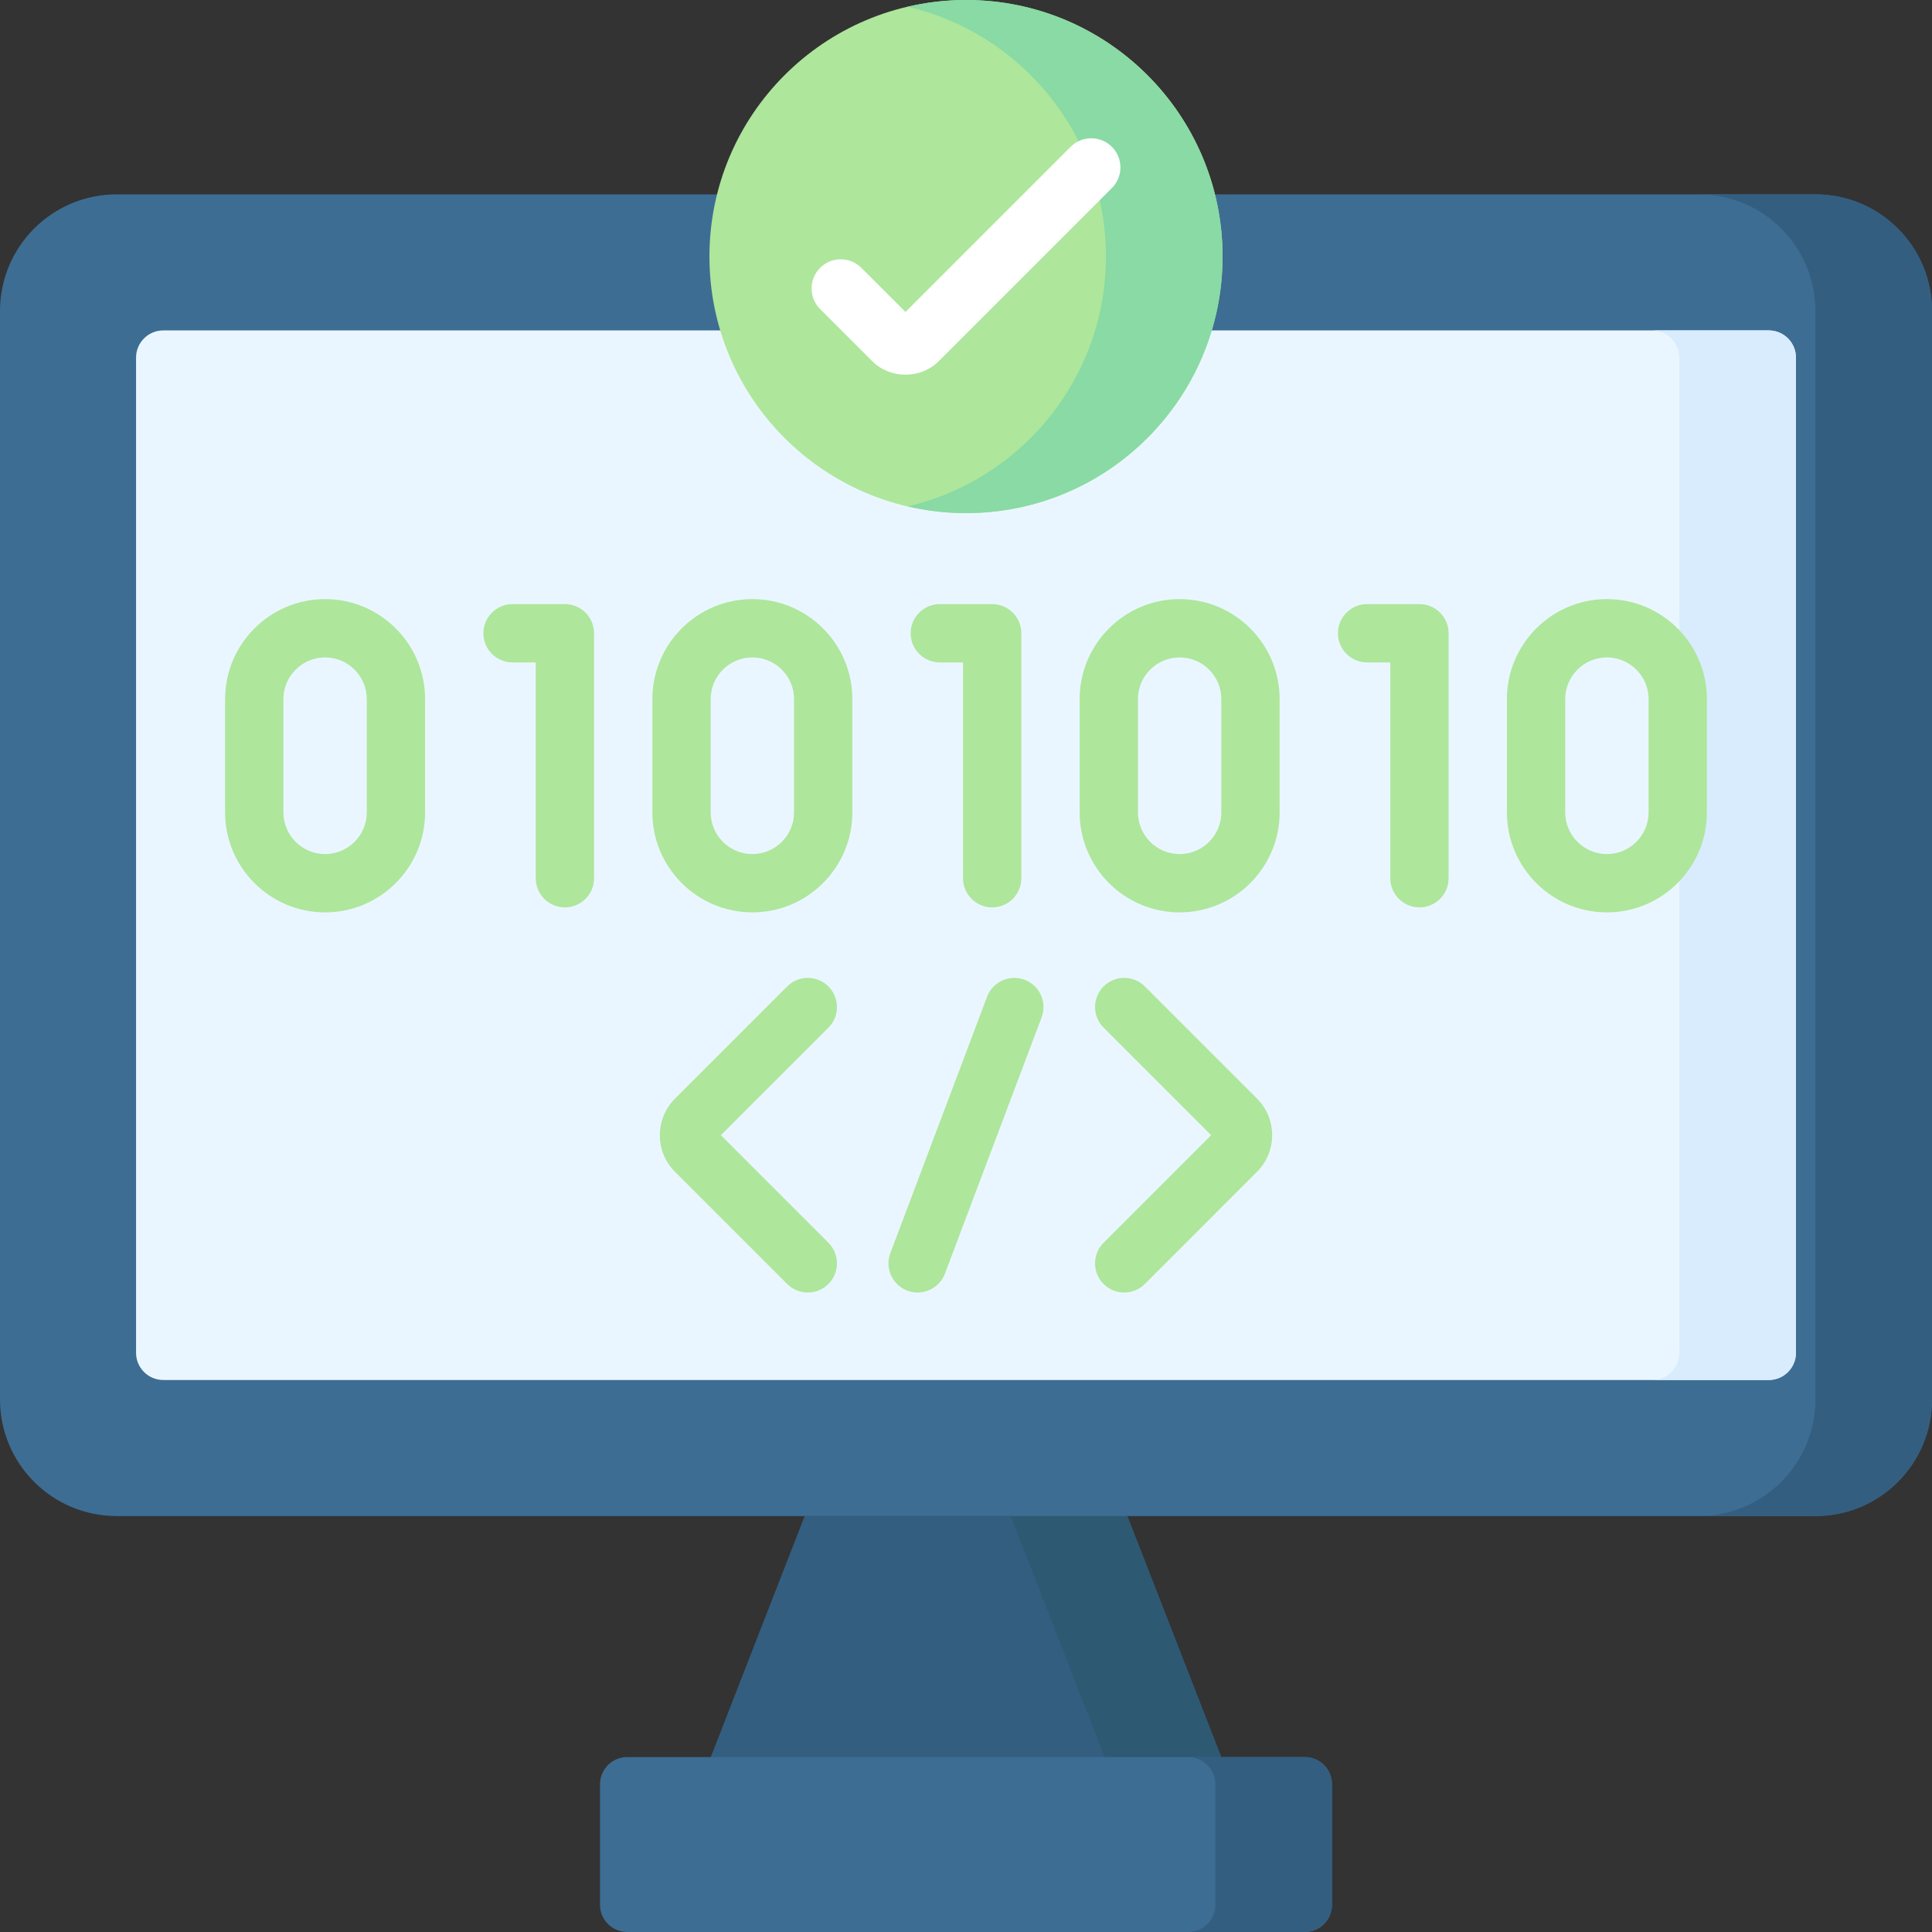
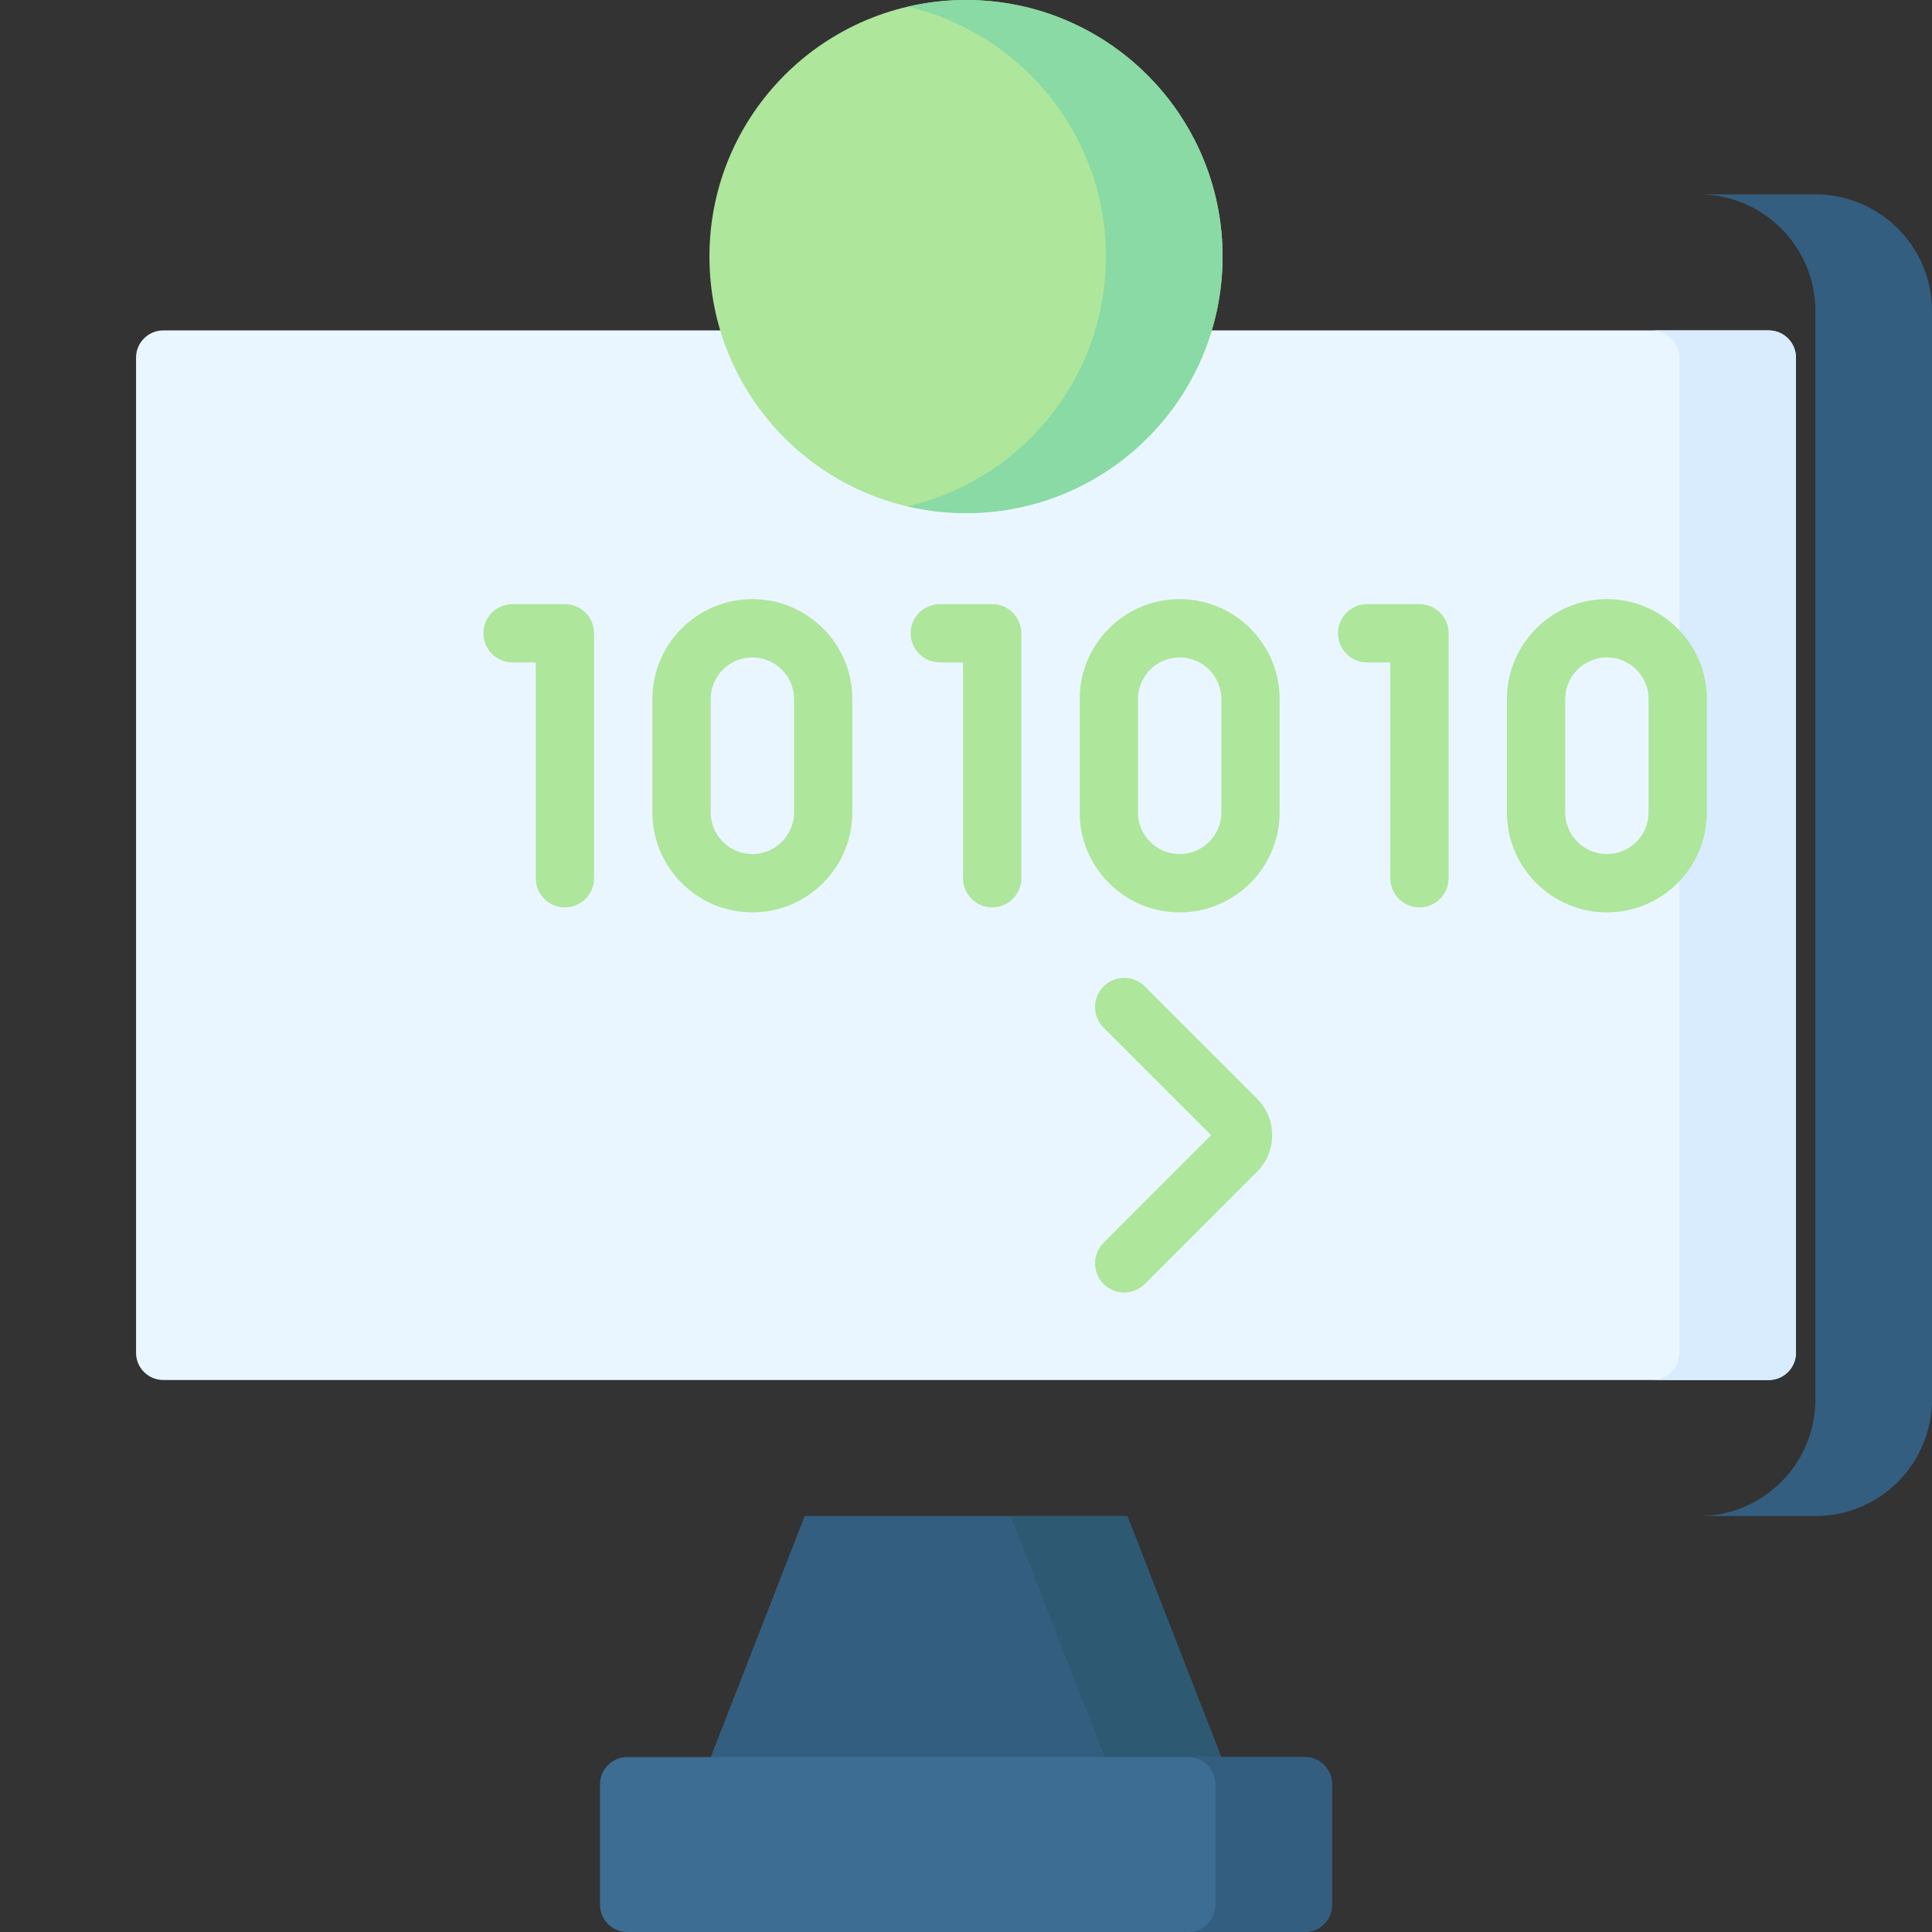
<svg xmlns="http://www.w3.org/2000/svg" id="Capa_1" enable-background="new 0 0 512 512" height="512" viewBox="0 0 512 512" width="512">
  <rect x="0" y="0" width="512" height="512" fill="#333333" stroke="none" />
  <g>
    <g>
      <path d="m329.658 481.095h-147.316l30.905-79.324h85.506z" fill="#335e80" />
      <path d="m298.753 401.771h-30.906l30.906 79.324h30.905z" fill="#2e5973" />
      <g>
-         <path d="m481.095 401.771h-450.19c-17.068 0-30.905-13.837-30.905-30.906v-288.451c0-17.069 13.837-30.905 30.905-30.905h450.189c17.069 0 30.905 13.837 30.905 30.905v288.451c.001 17.069-13.836 30.906-30.904 30.906z" fill="#3d6d93" />
        <path d="m481.095 51.509h-30.905c17.069 0 30.905 13.837 30.905 30.905v288.451c0 17.069-13.837 30.905-30.905 30.905h30.905c17.069 0 30.905-13.837 30.905-30.905v-288.451c0-17.068-13.837-30.905-30.905-30.905z" fill="#335e80" />
        <path d="m36.056 358.503v-263.726c0-3.983 3.229-7.211 7.211-7.211h425.465c3.983 0 7.211 3.229 7.211 7.211v263.726c0 3.983-3.229 7.211-7.211 7.211h-425.464c-3.983 0-7.212-3.228-7.212-7.211z" fill="#eaf6ff" />
        <path d="m468.732 87.565h-30.905c3.983 0 7.211 3.229 7.211 7.211v263.726c0 3.983-3.229 7.211-7.211 7.211h30.905c3.983 0 7.211-3.229 7.211-7.211v-263.725c.001-3.983-3.228-7.212-7.211-7.212z" fill="#d8ecfe" />
        <g>
          <circle cx="256" cy="67.992" fill="#aee69c" r="67.992" />
        </g>
        <path d="m256 0c-5.318 0-10.486.63-15.453 1.785 30.102 6.999 52.539 33.974 52.539 66.207s-22.437 59.207-52.539 66.207c4.967 1.155 10.135 1.785 15.453 1.785 37.551 0 67.992-30.441 67.992-67.992s-30.441-67.992-67.992-67.992z" fill="#89daa4" />
        <g>
-           <path d="m231.105 95.671-13.765-13.765c-3.017-3.018-3.017-7.909.001-10.927 3.016-3.018 7.908-3.018 10.927 0l11.696 11.697 43.769-43.77c3.018-3.017 7.909-3.017 10.928 0 3.017 3.017 3.017 7.909 0 10.927l-45.837 45.837c-4.8 4.845-12.94 4.825-17.719.001z" fill="#fff" />
-         </g>
+           </g>
      </g>
      <path d="m345.778 512h-179.556c-3.983 0-7.211-3.229-7.211-7.211v-31.936c0-3.983 3.229-7.211 7.211-7.211h179.557c3.983 0 7.211 3.229 7.211 7.211v31.936c0 3.982-3.229 7.211-7.212 7.211z" fill="#3d6d93" />
      <path d="m345.778 465.642h-30.905c3.983 0 7.211 3.229 7.211 7.211v31.936c0 3.983-3.229 7.211-7.211 7.211h30.905c3.983 0 7.211-3.229 7.211-7.211v-31.936c.001-3.983-3.228-7.211-7.211-7.211z" fill="#335e80" />
    </g>
    <g>
      <g>
        <g>
-           <path d="m208.611 340.272-29.737-29.737c-5.343-5.345-5.343-14.04 0-19.384l29.737-29.738c3.018-3.017 7.909-3.017 10.928 0 3.017 3.017 3.017 7.909 0 10.927l-28.503 28.503 28.503 28.503c3.017 3.017 3.017 7.909 0 10.927-3.019 3.017-7.91 3.017-10.928-.001z" fill="#aee69c" />
-         </g>
+           </g>
        <g>
          <path d="m292.462 340.272c-3.017-3.017-3.017-7.909 0-10.927l28.503-28.503-28.503-28.503c-3.017-3.017-3.017-7.909 0-10.927 3.018-3.017 7.909-3.017 10.928 0l29.737 29.737c5.343 5.345 5.343 14.04 0 19.384l-29.737 29.738c-3.019 3.018-7.91 3.019-10.928.001z" fill="#aee69c" />
        </g>
      </g>
      <g>
-         <path d="m240.457 342.038c-3.993-1.507-6.008-5.964-4.502-9.956l25.632-67.933c1.507-3.993 5.965-6.007 9.957-4.502 3.993 1.507 6.008 5.964 4.502 9.956l-25.632 67.933c-1.52 4.037-6.062 5.972-9.957 4.502z" fill="#aee69c" />
-       </g>
+         </g>
    </g>
    <g fill="#aee69c">
      <path d="m149.706 160.095h-13.875c-4.268 0-7.726 3.459-7.726 7.726s3.459 7.726 7.726 7.726h6.149v57.191c0 4.267 3.459 7.726 7.726 7.726s7.726-3.459 7.726-7.726v-64.918c.001-4.266-3.458-7.725-7.726-7.725z" />
-       <path d="m86.153 158.77c-14.612 0-26.499 11.887-26.499 26.499v30.022c0 14.612 11.887 26.499 26.499 26.499s26.499-11.887 26.499-26.499v-30.022c0-14.612-11.887-26.499-26.499-26.499zm11.046 56.521c0 6.091-4.956 11.046-11.046 11.046-6.091 0-11.046-4.955-11.046-11.046v-30.022c0-6.091 4.956-11.046 11.046-11.046 6.091 0 11.046 4.955 11.046 11.046z" />
      <path d="m262.938 160.095h-13.875c-4.268 0-7.726 3.459-7.726 7.726s3.459 7.726 7.726 7.726h6.149v57.191c0 4.267 3.459 7.726 7.726 7.726s7.726-3.459 7.726-7.726v-64.918c0-4.266-3.459-7.725-7.726-7.725z" />
      <path d="m199.384 158.77c-14.612 0-26.499 11.887-26.499 26.499v30.022c0 14.612 11.887 26.499 26.499 26.499s26.499-11.887 26.499-26.499v-30.022c0-14.612-11.887-26.499-26.499-26.499zm11.047 56.521c0 6.091-4.956 11.046-11.046 11.046s-11.046-4.955-11.046-11.046v-30.022c0-6.091 4.956-11.046 11.046-11.046s11.046 4.955 11.046 11.046z" />
      <path d="m376.169 160.095h-13.875c-4.268 0-7.726 3.459-7.726 7.726s3.459 7.726 7.726 7.726h6.149v57.191c0 4.267 3.459 7.726 7.726 7.726s7.726-3.459 7.726-7.726v-64.918c0-4.266-3.458-7.725-7.726-7.725z" />
      <path d="m312.616 158.77c-14.612 0-26.499 11.887-26.499 26.499v30.022c0 14.612 11.887 26.499 26.499 26.499s26.499-11.887 26.499-26.499v-30.022c0-14.612-11.888-26.499-26.499-26.499zm11.046 56.521c0 6.091-4.956 11.046-11.046 11.046s-11.046-4.955-11.046-11.046v-30.022c0-6.091 4.956-11.046 11.046-11.046s11.046 4.955 11.046 11.046z" />
      <path d="m425.847 158.77c-14.612 0-26.499 11.887-26.499 26.499v30.022c0 14.612 11.887 26.499 26.499 26.499s26.499-11.887 26.499-26.499v-30.022c0-14.612-11.887-26.499-26.499-26.499zm11.046 56.521c0 6.091-4.956 11.046-11.046 11.046s-11.046-4.955-11.046-11.046v-30.022c0-6.091 4.956-11.046 11.046-11.046s11.046 4.955 11.046 11.046z" />
    </g>
  </g>
</svg>